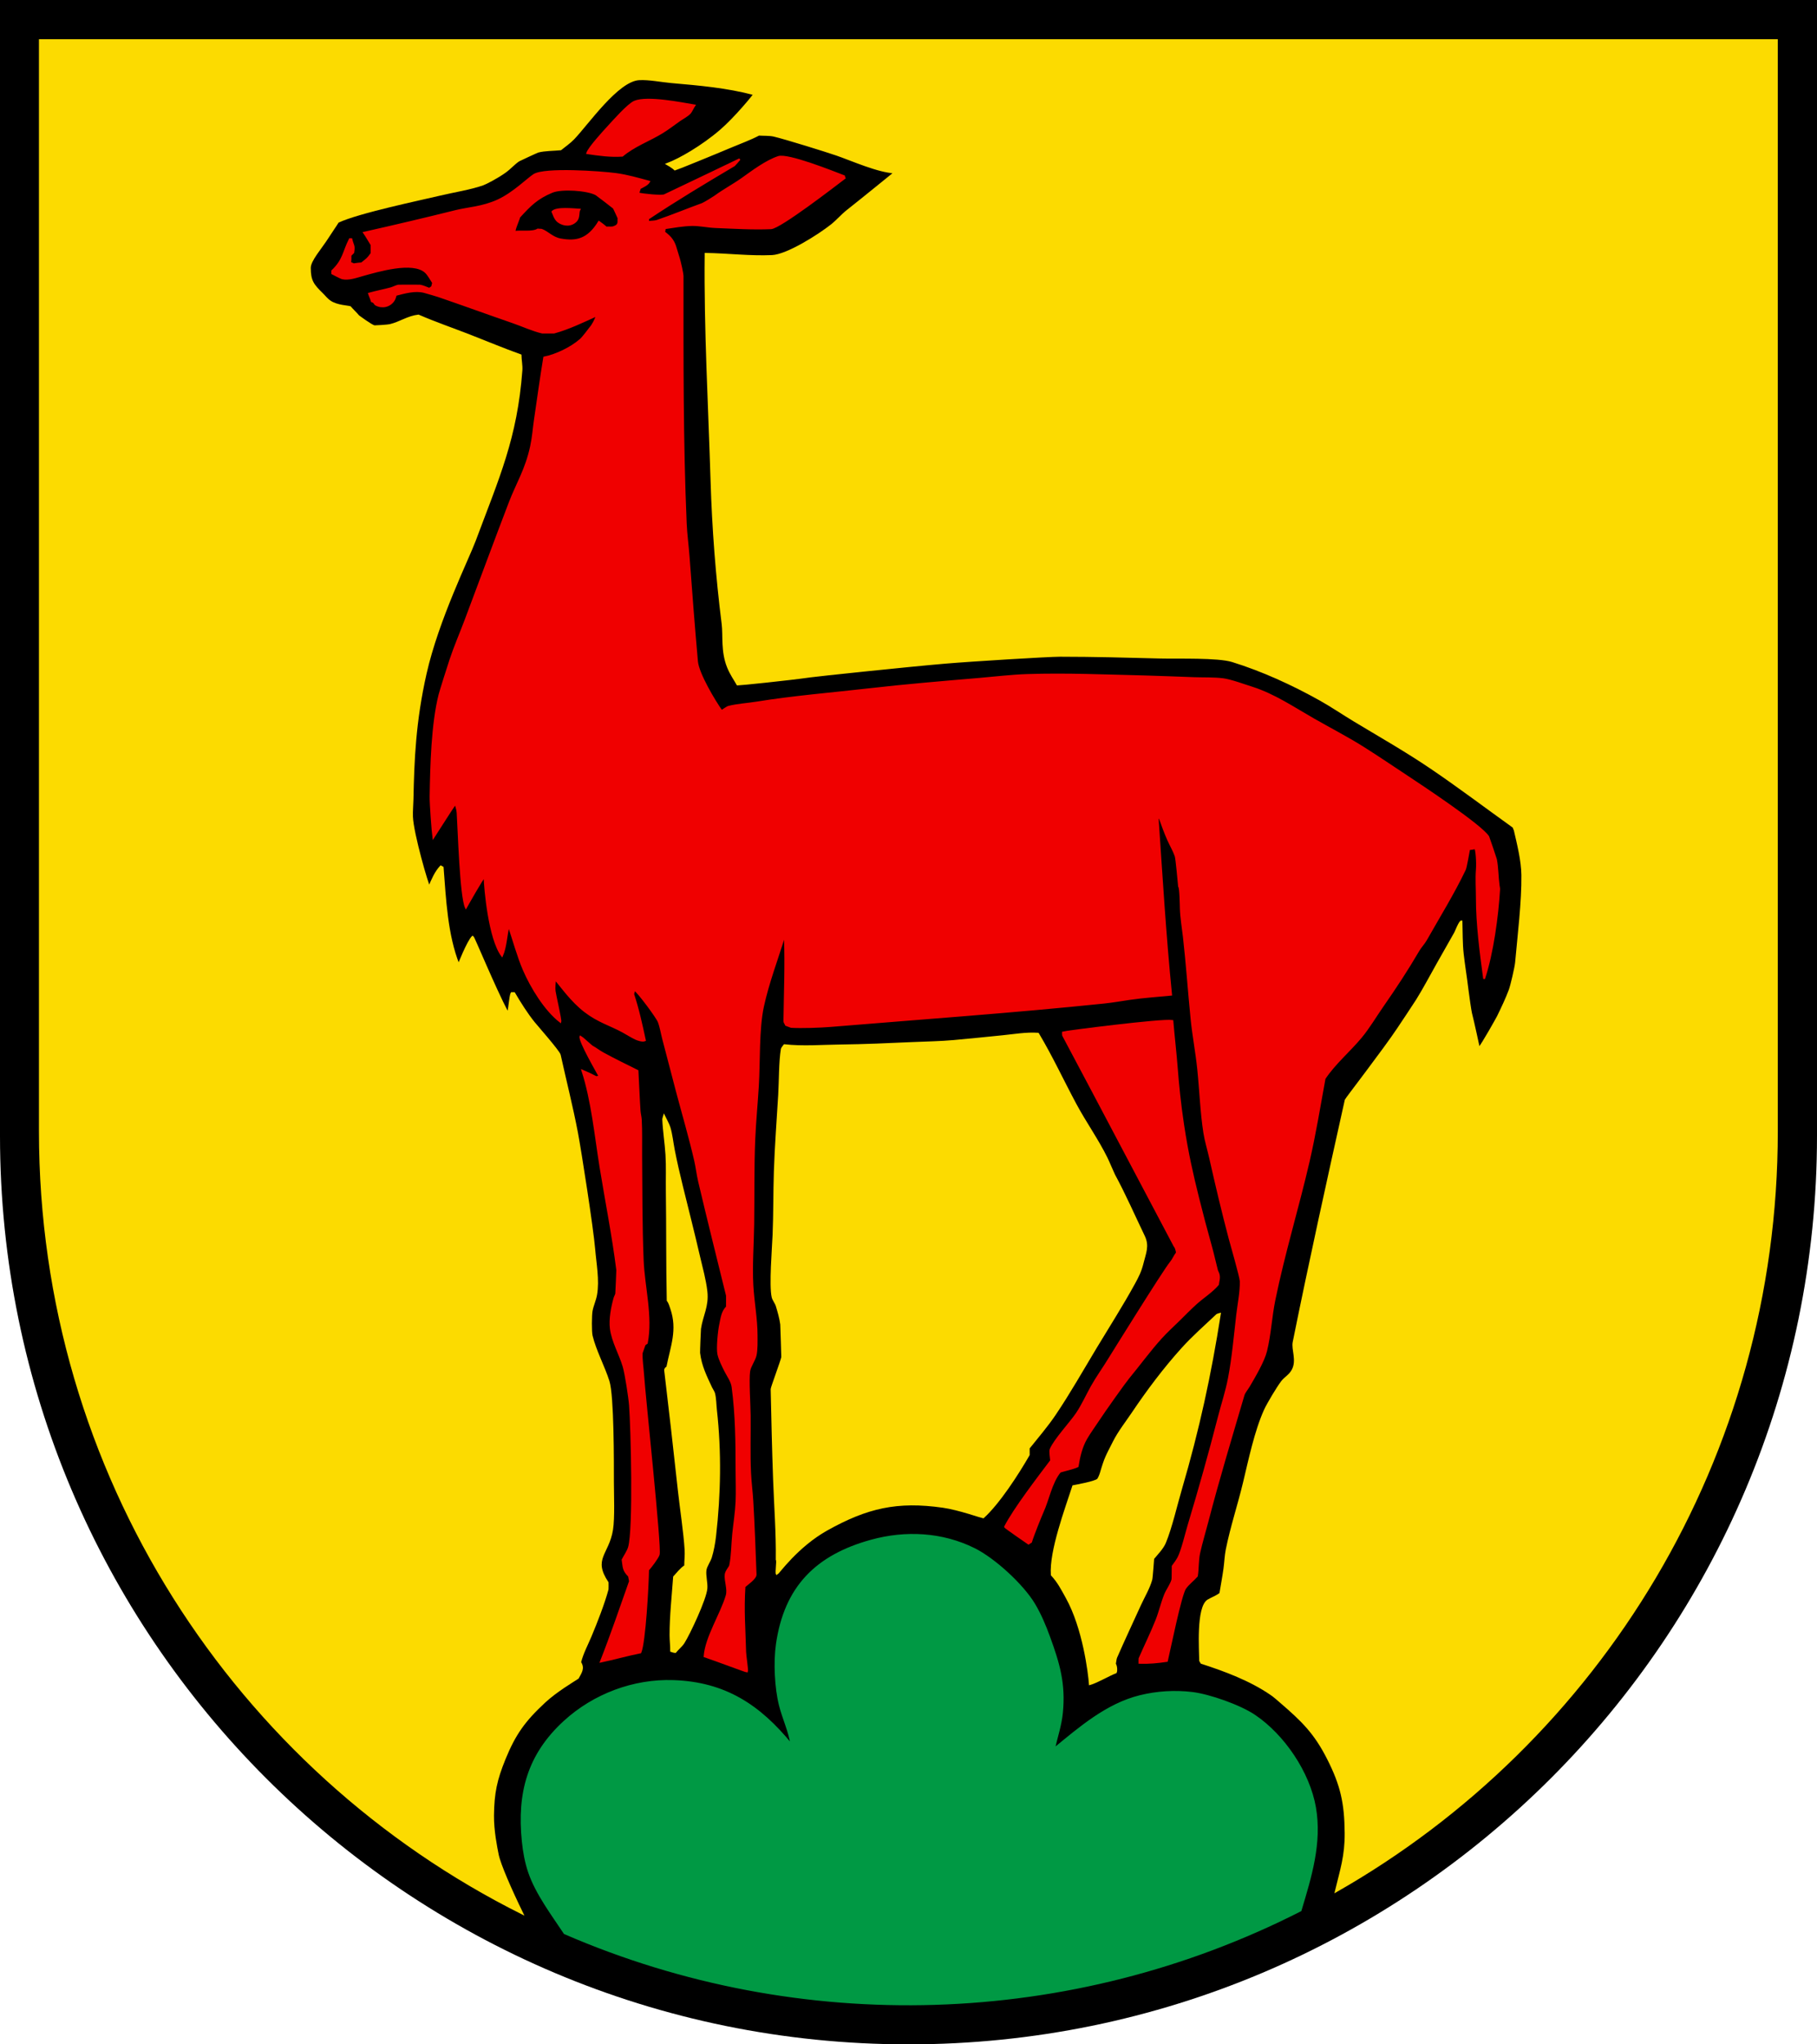
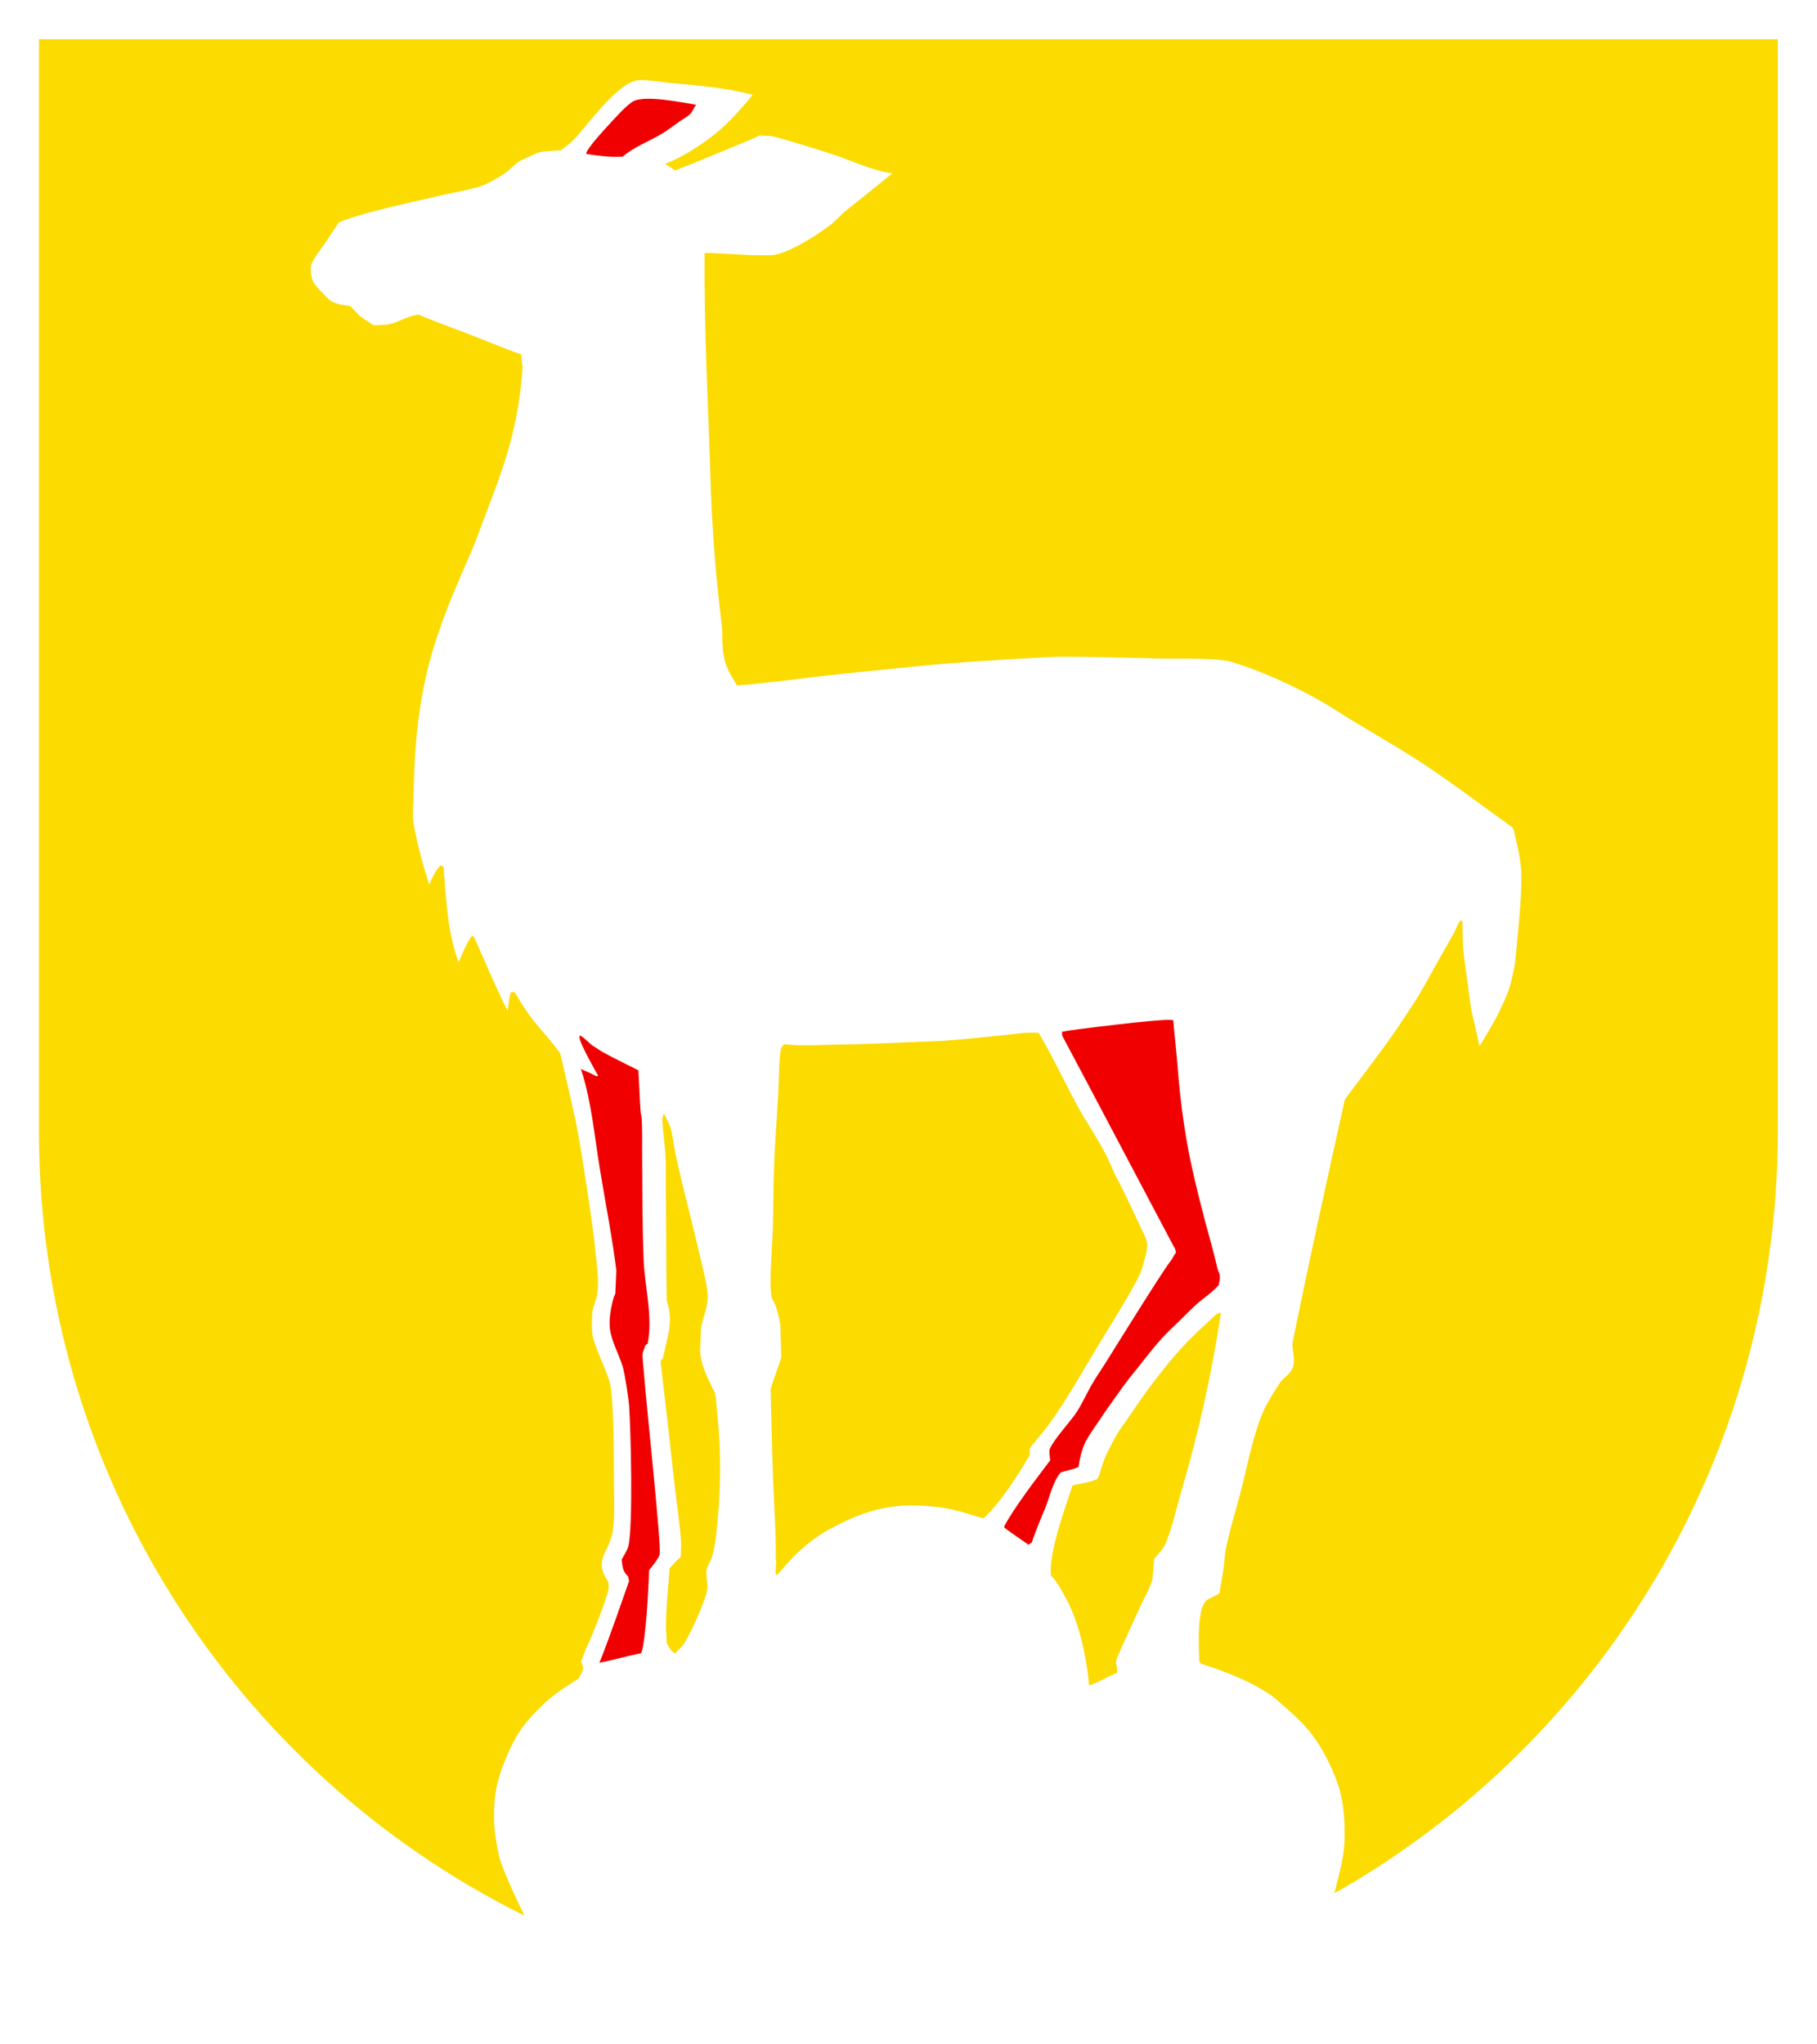
<svg xmlns="http://www.w3.org/2000/svg" width="283.465" height="318.897" viewBox="0 0 283.465 318.897" style="overflow:visible;enable-background:new 0 0 283.465 318.897" xml:space="preserve">
  <g id="CMYK_Wappen">
-     <path style="fill-rule:evenodd;clip-rule:evenodd;" d="M0,0h283.465v177.165c0,78.278-63.455,141.732-141.732,141.732    S0,255.443,0,177.165V0z" />
    <g>
-       <path style="fill-rule:evenodd;clip-rule:evenodd;fill:#F00000;stroke:#F00000;stroke-width:0.283;stroke-miterlimit:3.864;" d="     M87.427,37.339c2.533,0.469,4.328,0.02,6.016-2.729c0.393,0.289,0.791,0.571,1.155,0.896c0.402-0.088,0.792,0.075,1.234-0.12     c0.192-0.084,0.314-0.127,0.458-0.279c0.299-0.315,0.143-0.728,0.199-1.095c-0.112-0.23-0.662-1.497-0.757-1.593     c-0.095-0.098-2.606-2.023-2.729-2.092c-1.324-0.745-5.392-1.019-6.873-0.398c-2.365,0.99-3.403,2.049-5.119,3.924     c-0.052,0.332-0.905,2.177-0.687,2.318c0.933-0.18,2.703,0.16,3.575-0.366c0.139,0.028,0.518,0.01,0.598,0.04     C85.447,36.193,86.166,37.106,87.427,37.339z M109.916,258.376c0.223-3.017,2.573-6.522,3.446-9.482     c0.296-1.004-0.269-2.302-0.159-3.287c0.059-0.53,0.643-1.141,0.697-1.395c0.333-1.55,0.313-3.368,0.478-4.96     c0.172-1.652,0.444-3.344,0.519-5c0.07-1.587,0-3.211,0-4.801c0-4.392-0.036-8.746-0.618-13.108     c-0.119-0.897-0.731-1.683-1.135-2.49c-0.382-0.763-0.89-1.771-1.076-2.59c-0.214-0.938,0.075-3.697,0.272-4.608     c0.205-0.948,0.313-2.091,1.063-2.762c0-0.222,0.021-1.73,0-1.813c-1.455-5.926-2.949-11.847-4.343-17.789     c-0.252-1.073-0.373-2.183-0.617-3.247c-0.832-3.617-1.898-7.226-2.849-10.817l-2.132-8.147     c-0.227-0.857-0.382-1.871-0.697-2.689c-0.276-0.717-3.14-4.575-3.785-5.02c-0.074,0.23-0.118,0.468-0.199,0.697     c0.791,2.372,1.3,4.767,1.833,7.211c-0.357,0.168-1.097-0.084-1.395-0.219c-0.705-0.32-1.37-0.766-2.052-1.136     c-1.966-1.066-3.843-1.567-5.917-3.164c-2.122-1.633-3.682-3.909-4.661-5.043c-0.038,0.557-0.123,1.328-0.06,1.872     c0.065,0.561,0.987,4.491,0.896,4.801c-2.372-1.824-4.523-5.355-5.717-8.107c-0.874-2.016-1.63-4.753-2.351-6.893     c-0.392,1.484-0.422,3.318-1.036,4.701c-1.997-2.654-2.68-10.456-2.73-12.32c-0.219,0-2.907,4.811-2.907,4.811     c-0.826-1.744-1.129-12.192-1.295-14.781c-0.03-0.473-0.208-0.999-0.338-1.454c-0.686,0.977-1.284,1.939-2.092,3.188     c-0.531,0.821-1.354,2.111-1.354,2.111c-0.128-0.936-0.458-5.262-0.438-6.415c0.08-4.734,0.237-11.277,1.395-15.856     c0.16-0.636,1.318-4.285,1.693-5.418c0.686-2.075,1.58-4.126,2.351-6.175c2.307-6.135,4.575-12.284,6.919-18.406     c1.097-2.866,2.56-5.165,3.319-8.726c0.333-1.561,0.401-2.805,0.585-4.05c0.484-3.279,0.925-6.564,1.468-9.834     c1.882-0.377,4.208-1.501,5.657-2.77c0.459-0.401,1.431-1.742,1.494-1.813c0.476-0.531,0.82-1.274,1.096-2.012     c-2.124,0.975-4.461,2.1-6.714,2.709h-1.832c-1.437-0.322-3.141-1.104-4.563-1.594c-3.885-1.34-7.747-2.754-11.633-4.083     c-0.135-0.046-1.726-0.528-2.231-0.658c-1.432-0.366-3.038,0.102-4.422,0.458c-0.111,0.305-0.143,0.588-0.359,0.896     c-0.627,0.895-1.762,1.148-2.728,0.639c-0.294-0.155-0.141-0.37-0.658-0.539c-0.107-0.411-0.316-0.788-0.438-1.195     c1.127-0.316,2.276-0.529,3.406-0.836c0.372-0.102,0.819-0.355,1.176-0.419c0.063-0.011,3.283-0.013,3.366,0     c0.442,0.068,1.03,0.335,1.454,0.498c0.151-0.09,0.299-0.19,0.438-0.299c0.063-0.208,0.114-0.423,0.159-0.637     c-0.317-0.488-0.741-1.265-1.155-1.653c-1.975-1.851-7.54-0.167-9.86,0.478c-0.949,0.264-2.155,0.712-3.168,0.479     c-0.182-0.042-1.316-0.633-1.554-0.757V42.26c1.824-1.737,1.729-2.971,2.749-4.96h0.239c0.255,1.091,0.486,0.915,0.299,2.092     l-0.438,0.438c0.013,0.357,0.011,0.807-0.06,1.155c0.19,0.065,0.378,0.148,0.558,0.239c0.41-0.055,0.821-0.127,1.235-0.14     c0.848-0.677,0.944-0.687,1.554-1.554v-1.335c-0.393-0.631-0.754-1.279-1.176-1.892c4.779-1.078,9.551-2.199,14.303-3.386     c1.897-0.475,4.17-0.554,6.574-1.653c2.448-1.12,4.701-3.392,5.638-3.984c1.687-1.067,10.376-0.462,12.788-0.14     c1.748,0.234,3.481,0.738,5.18,1.195c-0.265,0.493-1,0.776-1.454,1.036c-0.038,0.278-0.181,0.523-0.239,0.797     c0.718,0.197,3.655,0.481,4.084,0.278c3.704-1.747,11.73-5.608,11.73-5.608c-0.053,0.063-0.793,0.923-0.834,0.947     c-4.551,2.697-9.046,5.393-13.446,8.327v0.498c0.403-0.047,1.026-0.033,1.395-0.16c2.358-0.808,4.651-1.761,6.992-2.609     c0.411-0.149,1.866-1.064,2.071-1.215c1.34-0.986,2.857-1.784,4.223-2.756c1.613-1.147,3.713-2.738,5.638-3.38     c1.47-0.49,8.482,2.313,10.239,2.988c0.018,0.102,0.052,0.208,0.1,0.299c-1.527,1.16-10.078,7.765-11.494,7.829     c-2.823,0.126-5.834-0.069-8.665-0.179c-1.2-0.047-2.481-0.343-3.665-0.319c-1.382,0.028-2.874,0.295-4.243,0.498     c0.006,0.197-0.031,0.414-0.1,0.598c0.15,0.138,0.657,0.498,0.995,0.897c0.738,0.87,0.796,1.605,1.155,2.688     c0.407,1.225,0.737,2.978,0.737,3.228c0,12.882-0.055,25.771,0.498,38.646c0.073,1.696,0.312,3.385,0.438,5.079     c0.411,5.481,0.821,10.959,1.315,16.435c0.174,1.934,2.757,6.243,3.824,7.729c0.171-0.105,0.933-0.61,1.036-0.637     c1.394-0.364,2.989-0.445,4.422-0.678c5.799-0.94,11.638-1.403,17.471-2.071c5.782-0.662,11.533-1.142,17.33-1.634     c2.463-0.209,4.961-0.517,7.431-0.598c6.092-0.199,12.235,0.071,18.326,0.219c2.588,0.063,5.17,0.188,7.756,0.272     c1.463,0.048,3.027-0.013,4.476,0.166c1.152,0.143,3.396,0.956,4.582,1.335c3.358,1.075,6.425,3.14,9.462,4.881     c2.658,1.522,5.422,2.94,8.008,4.581c2.229,1.415,4.42,2.893,6.62,4.35c1.971,1.305,11.551,7.619,12.703,9.436     c0.031,0.05,1.164,3.368,1.194,3.526c0.254,1.295,0.239,2.741,0.419,4.064c0.023,0.176,0.09,0.445,0.079,0.617     c-0.242,4.104-1.019,9.961-2.35,13.944c-0.551-4.127-1.136-8.464-1.136-12.623c0-1.428-0.112-2.951,0-4.369     c0.099-1.252-0.071-3.278-0.259-3.366c-0.308,0.058-0.623,0.126-0.937,0.14c-0.105,0.54-0.501,2.839-0.657,3.167     c-1.777,3.725-4.042,7.377-6.076,10.976c-0.313,0.554-0.836,1.092-1.175,1.673c-1.75,2.994-3.597,5.801-5.578,8.646     c-1.105,1.587-2.156,3.379-3.387,4.86c-1.782,2.148-4.086,4.068-5.677,6.454c-0.787,4.305-1.505,8.708-2.49,12.968     c-1.668,7.215-3.857,14.329-5.339,21.594c-0.532,2.611-0.657,5.36-1.295,7.948c-0.394,1.6-1.834,4.027-2.669,5.458     c-0.244,0.419-0.724,0.98-0.856,1.434c-1.917,6.545-3.909,13.083-5.618,19.688c-0.424,1.641-0.931,3.279-1.294,4.934     c-0.249,1.131-0.171,2.424-0.359,3.585c-0.561,0.639-1.354,1.226-1.832,1.913c-0.696,1-2.429,9.55-2.849,11.334     c-1.46,0.213-2.813,0.348-4.283,0.299c0-0.087-0.014-0.626,0-0.658c0.864-1.997,1.848-3.977,2.649-5.996     c0.512-1.29,0.82-2.678,1.335-3.964c0.305-0.761,0.953-1.604,1.155-2.37c0.039-0.149,0.026-1.773,0.04-2.092     c0.303-0.411,0.656-0.886,0.896-1.335c0.543-1.014,1.235-3.896,1.573-5.02c1.685-5.6,3.268-11.209,4.722-16.873     c0.511-1.992,1.185-4.021,1.573-6.036c0.617-3.202,0.917-6.615,1.288-9.867c0.193-1.689,0.607-3.653,0.564-5.332     c-0.017-0.649-1.556-5.984-1.753-6.733c-1.099-4.166-2.083-8.329-3.028-12.53c-0.285-1.271-0.695-2.583-0.896-3.864     c-0.507-3.245-0.618-6.646-0.956-9.92c-0.271-2.638-0.776-5.253-1.035-7.809c-0.224-2.201-0.405-4.41-0.598-6.614     c-0.182-2.077-0.368-4.156-0.604-6.229c-0.17-1.49-0.434-2.976-0.479-4.476c-0.007-0.243-0.047-3.287-0.271-3.399     c-0.083-0.774-0.377-4.291-0.538-4.761c-0.274-0.802-0.77-1.638-1.122-2.424c-0.51-1.137-0.948-2.34-1.368-3.513     c-0.1,0.005-0.205,0.024-0.299,0.06c0.618,9.178,1.18,18.375,2.092,27.53c-2.129,0.212-4.297,0.349-6.414,0.657     c-1.347,0.196-2.69,0.437-4.044,0.578c-14.182,1.474-28.439,2.468-42.649,3.646c-1.639,0.136-4.562,0.238-6.176,0.139     l-0.797-0.299c-0.065-0.207-0.262-0.38-0.259-0.598c0.06-4.348,0.247-8.76,0.08-13.107c-0.001-0.007-0.002-0.271-0.08-0.219     c-1.104,3.632-2.519,7.298-3.326,11.016c-0.764,3.51-0.57,8.632-0.797,12.41c-0.167,2.773-0.44,5.553-0.559,8.327     c-0.186,4.397-0.104,8.843-0.166,13.247c-0.043,3.123-0.298,6.393-0.133,9.502c0.14,2.611,0.658,5.219,0.658,7.849     c0,0.879,0.04,2.275-0.16,3.107c-0.194,0.812-0.878,1.675-0.996,2.47c-0.197,1.333,0.064,5.299,0.08,6.913     c0.029,2.973-0.081,5.998,0.06,8.964c0.069,1.456,0.267,2.928,0.353,4.389c0.224,3.812,0.361,7.631,0.504,11.448     c0.022,0.584-1.307,1.508-1.732,1.872c-0.241,3.849,0.009,6.368,0.107,10.227c0.013,0.519,0.381,2.905,0.291,3.041     C116.365,260.742,111.949,259.07,109.916,258.376z" />
      <path style="fill-rule:evenodd;clip-rule:evenodd;fill:#F00000;stroke:#F00000;stroke-width:0.283;stroke-miterlimit:3.864;" d="     M93.741,259.193c2.066-0.433,4.102-1.019,6.175-1.434c0.672-1.635,1.151-10.327,1.195-12.869     c0.393-0.438,1.477-1.842,1.653-2.391c0.343-1.062-2.19-24.531-2.431-28.127c-0.07-1.064-0.27-2.271-0.219-3.327l0.458-1.295     c0.104-0.089,0.219-0.173,0.339-0.239c0.809-4.187-0.466-8.713-0.638-12.929c-0.222-5.46-0.199-10.987-0.239-16.454     c-0.013-1.815,0.044-3.667-0.06-5.478c-0.025-0.452-0.161-0.93-0.192-1.394c-0.138-2.069-0.205-4.145-0.325-6.216     c-1.793-0.886-3.602-1.773-5.358-2.729c-0.608-0.331-1.158-0.768-1.753-1.096c-0.1-0.055-1.655-1.48-1.793-1.534     c-0.235,0.648,2.718,5.729,2.988,6.235c-0.177,0.043-0.357,0.077-0.538,0.1c-0.69-0.364-1.432-0.715-2.151-1.016     c1.533,4.733,2.029,10.129,2.828,15.06c0.863,5.329,1.941,10.705,2.609,16.056c0.008,0.062-0.143,3.608-0.159,3.685     c-0.044,0.214-0.215,0.485-0.278,0.717c-0.391,1.415-0.75,3.271-0.558,4.741c0.264,2.025,1.417,3.962,1.991,5.896     c0.336,1.128,0.902,4.841,0.996,6.075c0.26,3.409,0.676,19.305-0.159,22.151c-0.17,0.579-0.709,1.371-0.996,1.933     c0.173,1.135,0.082,1.638,0.996,2.53l0.159,0.817C96.792,250.861,95.376,255.044,93.741,259.193z" />
      <path style="fill-rule:evenodd;clip-rule:evenodd;fill:#F00000;stroke:#F00000;stroke-width:0.283;stroke-miterlimit:3.864;" d="     M160.454,240.786l0.398-0.259c0.295-1.016,1.58-4.18,1.793-4.642c0.916-1.992,1.334-4.619,2.729-6.314     c0.377-0.133,2.234-0.563,2.749-0.837c0.232-1.478,0.58-3.01,1.335-4.322c0.549-0.955,1.229-1.865,1.833-2.789     c0.987-1.515,4.169-5.981,4.741-6.673c1.711-2.069,3.317-4.289,5.119-6.275c0.847-0.934,1.828-1.822,2.729-2.709     c0.89-0.876,1.784-1.795,2.71-2.63c1.111-1.002,2.445-1.821,3.426-2.968c0.05-0.485,0.247-0.967,0.104-1.561     c-0.066-0.273-0.217-0.489-0.264-0.671c-0.321-1.246-0.589-2.484-0.937-3.725c-0.696-2.488-1.369-5.024-1.992-7.53     c-0.929-3.741-1.653-6.889-2.335-11.36c-0.521-3.414-0.816-6.527-0.991-8.799c-0.191-2.49-0.487-4.979-0.697-7.47     c-1.643-0.269-16.665,1.661-17.071,1.793c0,0.058-0.016,0.411,0,0.438c5.836,10.954,11.595,21.945,17.41,32.909     c0.145,0.059,0.358,0.78,0.358,1.036c-0.366,0.463-0.582,1.05-0.956,1.494c-1.057,1.255-9.582,15-9.582,15     c-0.881,1.458-1.922,2.883-2.749,4.362c-0.771,1.38-1.469,2.945-2.351,4.243c-0.973,1.432-3.412,4.038-4.063,5.558     c-0.123,0.287,0.044,1.39,0.079,1.753c-1.964,2.606-5.754,7.532-7.188,10.334C156.753,238.249,160.454,240.786,160.454,240.786z" />
      <path style="fill-rule:evenodd;clip-rule:evenodd;fill:#F00000;stroke:#F00000;stroke-width:0.283;stroke-miterlimit:3.864;" d="     M97.087,24.292c1.853-1.566,4.161-2.372,6.216-3.625c0.924-0.564,1.801-1.252,2.688-1.873c0.498-0.347,1.17-0.691,1.594-1.115     c0.277-0.277,0.516-0.89,0.758-1.235c-2.122-0.359-7.324-1.41-9.323-0.598c-1.017,0.413-3.347,3.074-4.163,3.958     c-0.6,0.649-3.02,3.288-3.247,4.09C93.448,24.166,95.234,24.416,97.087,24.292z" />
-       <path style="fill-rule:evenodd;clip-rule:evenodd;fill:#F00000;stroke:#F00000;stroke-width:0.283;stroke-miterlimit:3.864;" d="     M87.102,34.587c0.883,0.638,2.044,0.658,2.788-0.136c0.487-0.52,0.273-1.328,0.506-1.755c-0.912-0.048-3.596-0.349-4.206,0.325     C86.283,33.203,86.529,34.173,87.102,34.587z" />
    </g>
    <g>
      <path style="fill-rule:evenodd;clip-rule:evenodd;fill:#FCDB00;stroke:#FCDB00;stroke-width:0.283;stroke-miterlimit:3.864;" d="     M208.386,295.054c0.822-3.407,1.565-5.533,1.534-9.152c-0.041-4.655-0.663-7.46-2.772-11.61     c-2.024-3.981-3.963-5.872-7.348-8.786c-0.578-0.498-0.987-0.87-1.518-1.234c-3.227-2.216-7.151-3.682-10.856-4.88l-0.199-0.338     c0-1.51-0.512-8.375,1.255-9.423c0.671-0.397,1.283-0.571,1.893-1.056c0.208-1.295,0.461-2.584,0.638-3.884     c0.132-0.97,0.168-2.016,0.358-2.968c0.699-3.495,1.856-6.96,2.689-10.438c0.841-3.511,1.787-8.049,3.267-11.314     c0.455-1.003,1.981-3.543,2.649-4.422c0.497-0.653,1.24-0.989,1.695-1.858c0.782-1.492-0.088-3.197,0.138-4.317     c2.548-12.633,5.332-25.207,8.128-37.789c0.033-0.148,5.969-7.829,8.146-11.096c0.604-0.903,2.613-3.917,2.988-4.521     c1.141-1.838,2.16-3.794,3.228-5.678l2.702-4.768c0.081-0.144,0.747-1.849,1.003-1.806c0.052,1.675,0.013,3.416,0.199,5.08     c0.207,1.849,0.521,3.688,0.737,5.538c0.105,0.91,0.476,3.415,0.558,3.726c0.321,1.213,1.228,5.448,1.228,5.448     c0.539-0.584,2.849-4.725,2.949-4.931c0.653-1.342,1.316-2.727,1.839-4.124c0.271-0.723,0.929-3.563,0.996-4.323     c0.373-4.204,1.026-9.445,0.977-13.625c-0.027-2.245-0.67-4.801-1.176-6.992c-0.013-0.057-0.222-0.525-0.239-0.538     c-4.297-3.077-8.53-6.282-12.908-9.243c-3.812-2.578-7.906-4.916-11.853-7.291c-1.809-1.088-3.577-2.3-5.418-3.326     c-4.292-2.394-8.927-4.518-13.626-5.977c-2.291-0.711-8.517-0.489-11.195-0.558c-5.243-0.134-10.463-0.279-15.71-0.279     c-1.789,0-13.756,0.729-17.909,1.083c-5.828,0.496-19.88,1.976-21.063,2.145c-3.532,0.505-11.148,1.267-11.334,1.255     c-0.43-0.768-1.041-1.604-1.494-2.729c-0.988-2.454-0.609-4.931-0.837-6.732c-0.936-7.43-1.504-14.879-1.733-22.364     c-0.359-11.773-1.042-23.582-0.916-35.365c3.432,0.056,6.934,0.488,10.358,0.339c2.401-0.104,7.343-3.265,9.304-4.821     c0.864-0.686,1.592-1.561,2.47-2.251c2.226-1.749,7.385-5.952,7.385-5.952c-2.619-0.126-6.602-1.921-9.059-2.773     c-1.464-0.508-8.026-2.559-9.801-2.968c-0.695-0.161-1.626-0.111-2.351-0.159c-1.37,0.721-2.857,1.25-4.282,1.853     c-2.722,1.151-8.588,3.541-8.805,3.585c-0.372-0.371-1.235-0.856-1.235-0.856c1.938-0.722,5.432-2.721,8.347-5.219     c2.288-1.96,5.271-5.602,5.239-5.678c-4.271-1.131-8.521-1.492-12.922-1.879c-1.597-0.141-3.406-0.532-5.007-0.452     c-3.364,0.168-8.037,6.976-10.259,9.283c-0.587,0.609-1.335,1.12-1.992,1.653c-1.108,0.108-2.461,0.08-3.525,0.359     c-0.137,0.036-2.915,1.318-3.028,1.394c-0.763,0.514-1.263,1.158-2.151,1.792c-1.249,0.891-3.017,1.788-3.427,1.933     c-1.935,0.683-4.617,1.101-6.673,1.594c-2.864,0.686-12.771,2.738-15.937,4.243c-0.481,0.778-0.95,1.412-1.533,2.331     c-1.174,1.85-2.85,3.651-2.85,4.841c0,1.999,0.472,2.649,1.933,4.063c0.386,0.373,0.693,0.819,1.256,1.195     c1.037,0.695,2.748,0.738,3.087,0.856c0.415,0.477,0.895,0.909,1.295,1.395c0,0,1.998,1.494,2.49,1.594     c0.062,0.013,1.996-0.078,2.489-0.199c1.532-0.376,2.751-1.285,4.383-1.474c2.598,1.133,5.307,2.058,7.948,3.087     c2.655,1.036,5.308,2.146,7.988,3.108c0.013,0.757,0.194,1.609,0.14,2.351c-0.788,10.596-3.596,16.701-7.284,26.587     c-1.05,2.812-5.76,12.307-7.656,20.703c-1.695,7.505-1.926,13.531-2.052,19.622c-0.019,0.892-0.109,1.82-0.08,2.709     c0.087,2.654,2.496,10.897,2.689,10.937c0.519-1.186,0.932-2.216,1.793-3.167l0.299,0.159c0.382,4.915,0.636,10.575,2.49,15.179     c0,0,1.433-3.656,2.191-4.382c0.16,0.066,3.325,7.815,5.45,11.868c0.252-0.024,0.342-2.625,0.625-3.063h0.398     c0.896,1.524,1.979,3.248,3.088,4.621c0.364,0.451,3.904,4.48,4.023,5.02c0.889,4.026,1.917,8.065,2.689,12.112     c0.547,2.865,2.432,14.999,2.689,18.127c0.187,2.274,0.701,4.915,0.299,7.172c-0.15,0.84-0.535,1.652-0.697,2.49     c-0.133,0.686-0.149,3.278,0,3.905c0.548,2.305,1.895,4.783,2.629,7.091c0.729,2.289,0.697,12.631,0.697,15.797     c0,1.856,0.16,5.509-0.14,7.371c-0.615,3.829-3.193,4.495-0.696,8.247c0,0.15,0.019,0.965,0,1.036     c-0.62,2.287-1.729,5.11-2.649,7.311c-0.582,1.39-1.269,2.626-1.634,4.083c0.604,0.94,0.117,1.576-0.358,2.45     c-0.814,0.534-3.39,2.052-5.23,3.763c-3.09,2.873-4.608,4.959-6.199,8.866c-1.322,3.245-1.761,5.297-1.801,8.8     c-0.027,2.409,0.514,5.036,0.733,6.133c0.305,1.521,2.033,5.48,3.847,9.198C36.884,276.223,6.219,229.95,6.219,176.478V6.26     h270.99v170.218C277.209,227.328,249.478,271.667,208.386,295.054z" />
      <path style="fill-rule:evenodd;clip-rule:evenodd;fill:#FCDB00;stroke:#FCDB00;stroke-width:0.283;stroke-miterlimit:3.864;" d="     M170.025,262.708c1.136-0.327,2.968-1.42,4.074-1.842c0.068-0.1,0.109-0.915-0.159-1.314c0.065-0.287,0.089-0.766,0.199-1.017     c1.203-2.747,2.472-5.459,3.718-8.187c0.556-1.216,1.414-2.663,1.76-3.944c0.089-0.33,0.298-3.291,0.298-3.291     c0.598-0.728,1.469-1.607,1.834-2.486c0.964-2.322,1.775-5.879,2.51-8.386c2.729-9.321,4.557-17.759,6.056-27.291     c-0.064,0.015-0.403,0.107-0.438,0.139c-1.808,1.705-3.774,3.438-5.438,5.279c-2.788,3.086-5.397,6.557-7.71,10     c-0.986,1.469-2.192,2.991-2.981,4.568c-1.123,2.246-1.265,2.295-2.025,4.881c-0.059,0.202-0.31,0.858-0.471,0.989     c-0.512,0.414-3.225,0.895-3.825,1.016c-1.145,3.54-3.608,10.136-3.347,13.845c1.017,1.095,1.516,2.089,2.314,3.526     C169.046,253.963,169.894,260.947,170.025,262.708z" />
-       <path style="fill-rule:evenodd;clip-rule:evenodd;fill:#FCDB00;stroke:#FCDB00;stroke-width:0.283;stroke-miterlimit:3.864;" d="     M105.354,257.699c0.388-0.489,0.965-0.938,1.295-1.454c0.851-1.33,3.448-6.841,3.565-8.486c0.065-0.916-0.268-1.985-0.14-2.869     c0.086-0.591,0.646-1.361,0.837-1.972c0.312-1.001,0.538-2.264,0.657-3.307c0.747-6.537,0.859-13.125,0.133-19.662     c-0.09-0.807-0.089-1.817-0.292-2.589c-0.069-0.263-0.318-0.6-0.438-0.856c-0.844-1.809-1.655-3.426-1.893-5.458     c-0.019-0.163,0.107-3.565,0.14-3.785c0.313-2.1,1.253-3.488,0.996-5.797c-0.202-1.816-0.744-3.717-1.155-5.498     c-0.844-3.656-1.773-7.293-2.67-10.937c-0.459-1.868-0.893-3.736-1.261-5.624c-0.22-1.123-0.349-2.414-0.671-3.499     c-0.165-0.557-0.599-1.29-0.856-1.833c-0.02,0.069-0.142,0.428-0.14,0.478c0.074,1.882,0.384,3.701,0.498,5.558     c0.115,1.871,0.033,3.799,0.06,5.677c0.08,5.689,0.02,11.385,0.14,17.072c0.287,0.362,0.412,0.846,0.558,1.274     c1.135,3.331,0.022,5.884-0.617,9.144c-0.17,0.087-0.365,0.257-0.339,0.479c0.739,6.236,1.455,12.469,2.131,18.711     c0.315,2.904,0.882,6.484,1.057,9.316c0.049,0.792-0.061,1.683-0.061,2.49c-0.688,0.438-1.179,1.125-1.732,1.713     c-0.213,2.985-0.558,6.075-0.558,9.064c0,0.829,0.112,1.655,0.1,2.49C104.901,257.616,105.135,257.685,105.354,257.699z" />
+       <path style="fill-rule:evenodd;clip-rule:evenodd;fill:#FCDB00;stroke:#FCDB00;stroke-width:0.283;stroke-miterlimit:3.864;" d="     M105.354,257.699c0.388-0.489,0.965-0.938,1.295-1.454c0.851-1.33,3.448-6.841,3.565-8.486c0.065-0.916-0.268-1.985-0.14-2.869     c0.086-0.591,0.646-1.361,0.837-1.972c0.312-1.001,0.538-2.264,0.657-3.307c0.747-6.537,0.859-13.125,0.133-19.662     c-0.09-0.807-0.089-1.817-0.292-2.589c-0.069-0.263-0.318-0.6-0.438-0.856c-0.844-1.809-1.655-3.426-1.893-5.458     c-0.019-0.163,0.107-3.565,0.14-3.785c0.313-2.1,1.253-3.488,0.996-5.797c-0.202-1.816-0.744-3.717-1.155-5.498     c-0.844-3.656-1.773-7.293-2.67-10.937c-0.459-1.868-0.893-3.736-1.261-5.624c-0.22-1.123-0.349-2.414-0.671-3.499     c-0.165-0.557-0.599-1.29-0.856-1.833c-0.02,0.069-0.142,0.428-0.14,0.478c0.074,1.882,0.384,3.701,0.498,5.558     c0.115,1.871,0.033,3.799,0.06,5.677c0.08,5.689,0.02,11.385,0.14,17.072c1.135,3.331,0.022,5.884-0.617,9.144c-0.17,0.087-0.365,0.257-0.339,0.479c0.739,6.236,1.455,12.469,2.131,18.711     c0.315,2.904,0.882,6.484,1.057,9.316c0.049,0.792-0.061,1.683-0.061,2.49c-0.688,0.438-1.179,1.125-1.732,1.713     c-0.213,2.985-0.558,6.075-0.558,9.064c0,0.829,0.112,1.655,0.1,2.49C104.901,257.616,105.135,257.685,105.354,257.699z" />
      <path style="fill-rule:evenodd;clip-rule:evenodd;fill:#FCDB00;stroke:#FCDB00;stroke-width:0.283;stroke-miterlimit:3.864;" d="     M121.191,245.541c0.14-0.025,3.169-4.337,7.788-6.92c6.288-3.516,10.992-4.587,18.125-3.572c2.506,0.357,6.092,1.641,6.277,1.654     c2.473-2.238,5.445-6.854,7.112-9.761v-1.056c1.361-1.702,2.866-3.456,4.083-5.259c2.278-3.375,4.308-6.972,6.408-10.458     c1.986-3.296,4.097-6.59,5.942-9.96c0.541-0.986,1.01-1.87,1.329-3.173c0.39-1.592,0.942-2.668,0.205-4.198     c-1.529-3.172-2.962-6.466-4.642-9.562c-0.133-0.246-0.888-2.047-1.175-2.629c-1.411-2.861-3.326-5.545-4.841-8.367     c-1.978-3.684-3.714-7.447-5.856-11.036c-1.789-0.13-3.721,0.207-5.491,0.385c-2.55,0.257-5.105,0.519-7.656,0.75     c-2.119,0.192-4.281,0.216-6.408,0.313c-3.772,0.171-7.523,0.339-11.302,0.385c-2.854,0.034-5.877,0.282-8.725-0.04     c-0.078,0.085-0.382,0.502-0.398,0.598c-0.331,1.937-0.296,5.058-0.418,7.132c-0.234,3.983-0.547,7.985-0.678,11.972     c-0.107,3.292-0.064,6.591-0.199,9.881c-0.085,2.07-0.566,7.929-0.14,9.721c0.105,0.441,0.496,0.896,0.638,1.355     c0.276,0.894,0.576,1.961,0.697,2.888c0.029,0.221,0.164,5.119,0.159,5.14c-0.121,0.614-1.658,4.738-1.653,4.96     c0.103,4.708,0.207,9.418,0.379,14.124c0.15,4.138,0.474,8.329,0.418,12.47C121.349,243.537,121.021,245.271,121.191,245.541z" />
    </g>
    <g>
-       <path style="fill-rule:evenodd;clip-rule:evenodd;fill:#009944;stroke:#009944;stroke-width:0.283;stroke-miterlimit:3.864;" d="     M202.901,298.01c-35.726,18.204-78.053,19.503-114.817,3.56c-1.927-2.909-4.396-6.171-5.538-9.508     c-0.537-1.566-0.831-3.218-0.996-4.86c-0.757-7.5,0.837-13.474,6.514-18.666c4.585-4.194,10.787-6.527,16.991-6.317     c8.026,0.272,13.421,3.795,18.407,9.922c-0.325-2.118-1.271-4.068-1.793-6.135c-0.693-2.744-0.87-6.729-0.478-9.499     c1.268-8.949,6.187-13.833,14.72-16.186c5.361-1.479,11.059-1.191,16.083,1.304c3.119,1.55,7.539,5.582,9.356,8.624     c0.959,1.605,1.696,3.372,2.336,5.125c1.522,4.169,2.441,7.332,1.984,11.835c-0.195,1.93-0.803,3.714-1.232,5.591     c4.033-3.304,8.241-6.954,13.422-8.227c2.643-0.65,5.428-0.826,8.132-0.499c2.71,0.329,7.438,2.006,9.701,3.526     c4.577,3.075,8.512,8.889,9.462,14.342C206.119,287.474,204.473,292.78,202.901,298.01z" />
-     </g>
+       </g>
  </g>
</svg>